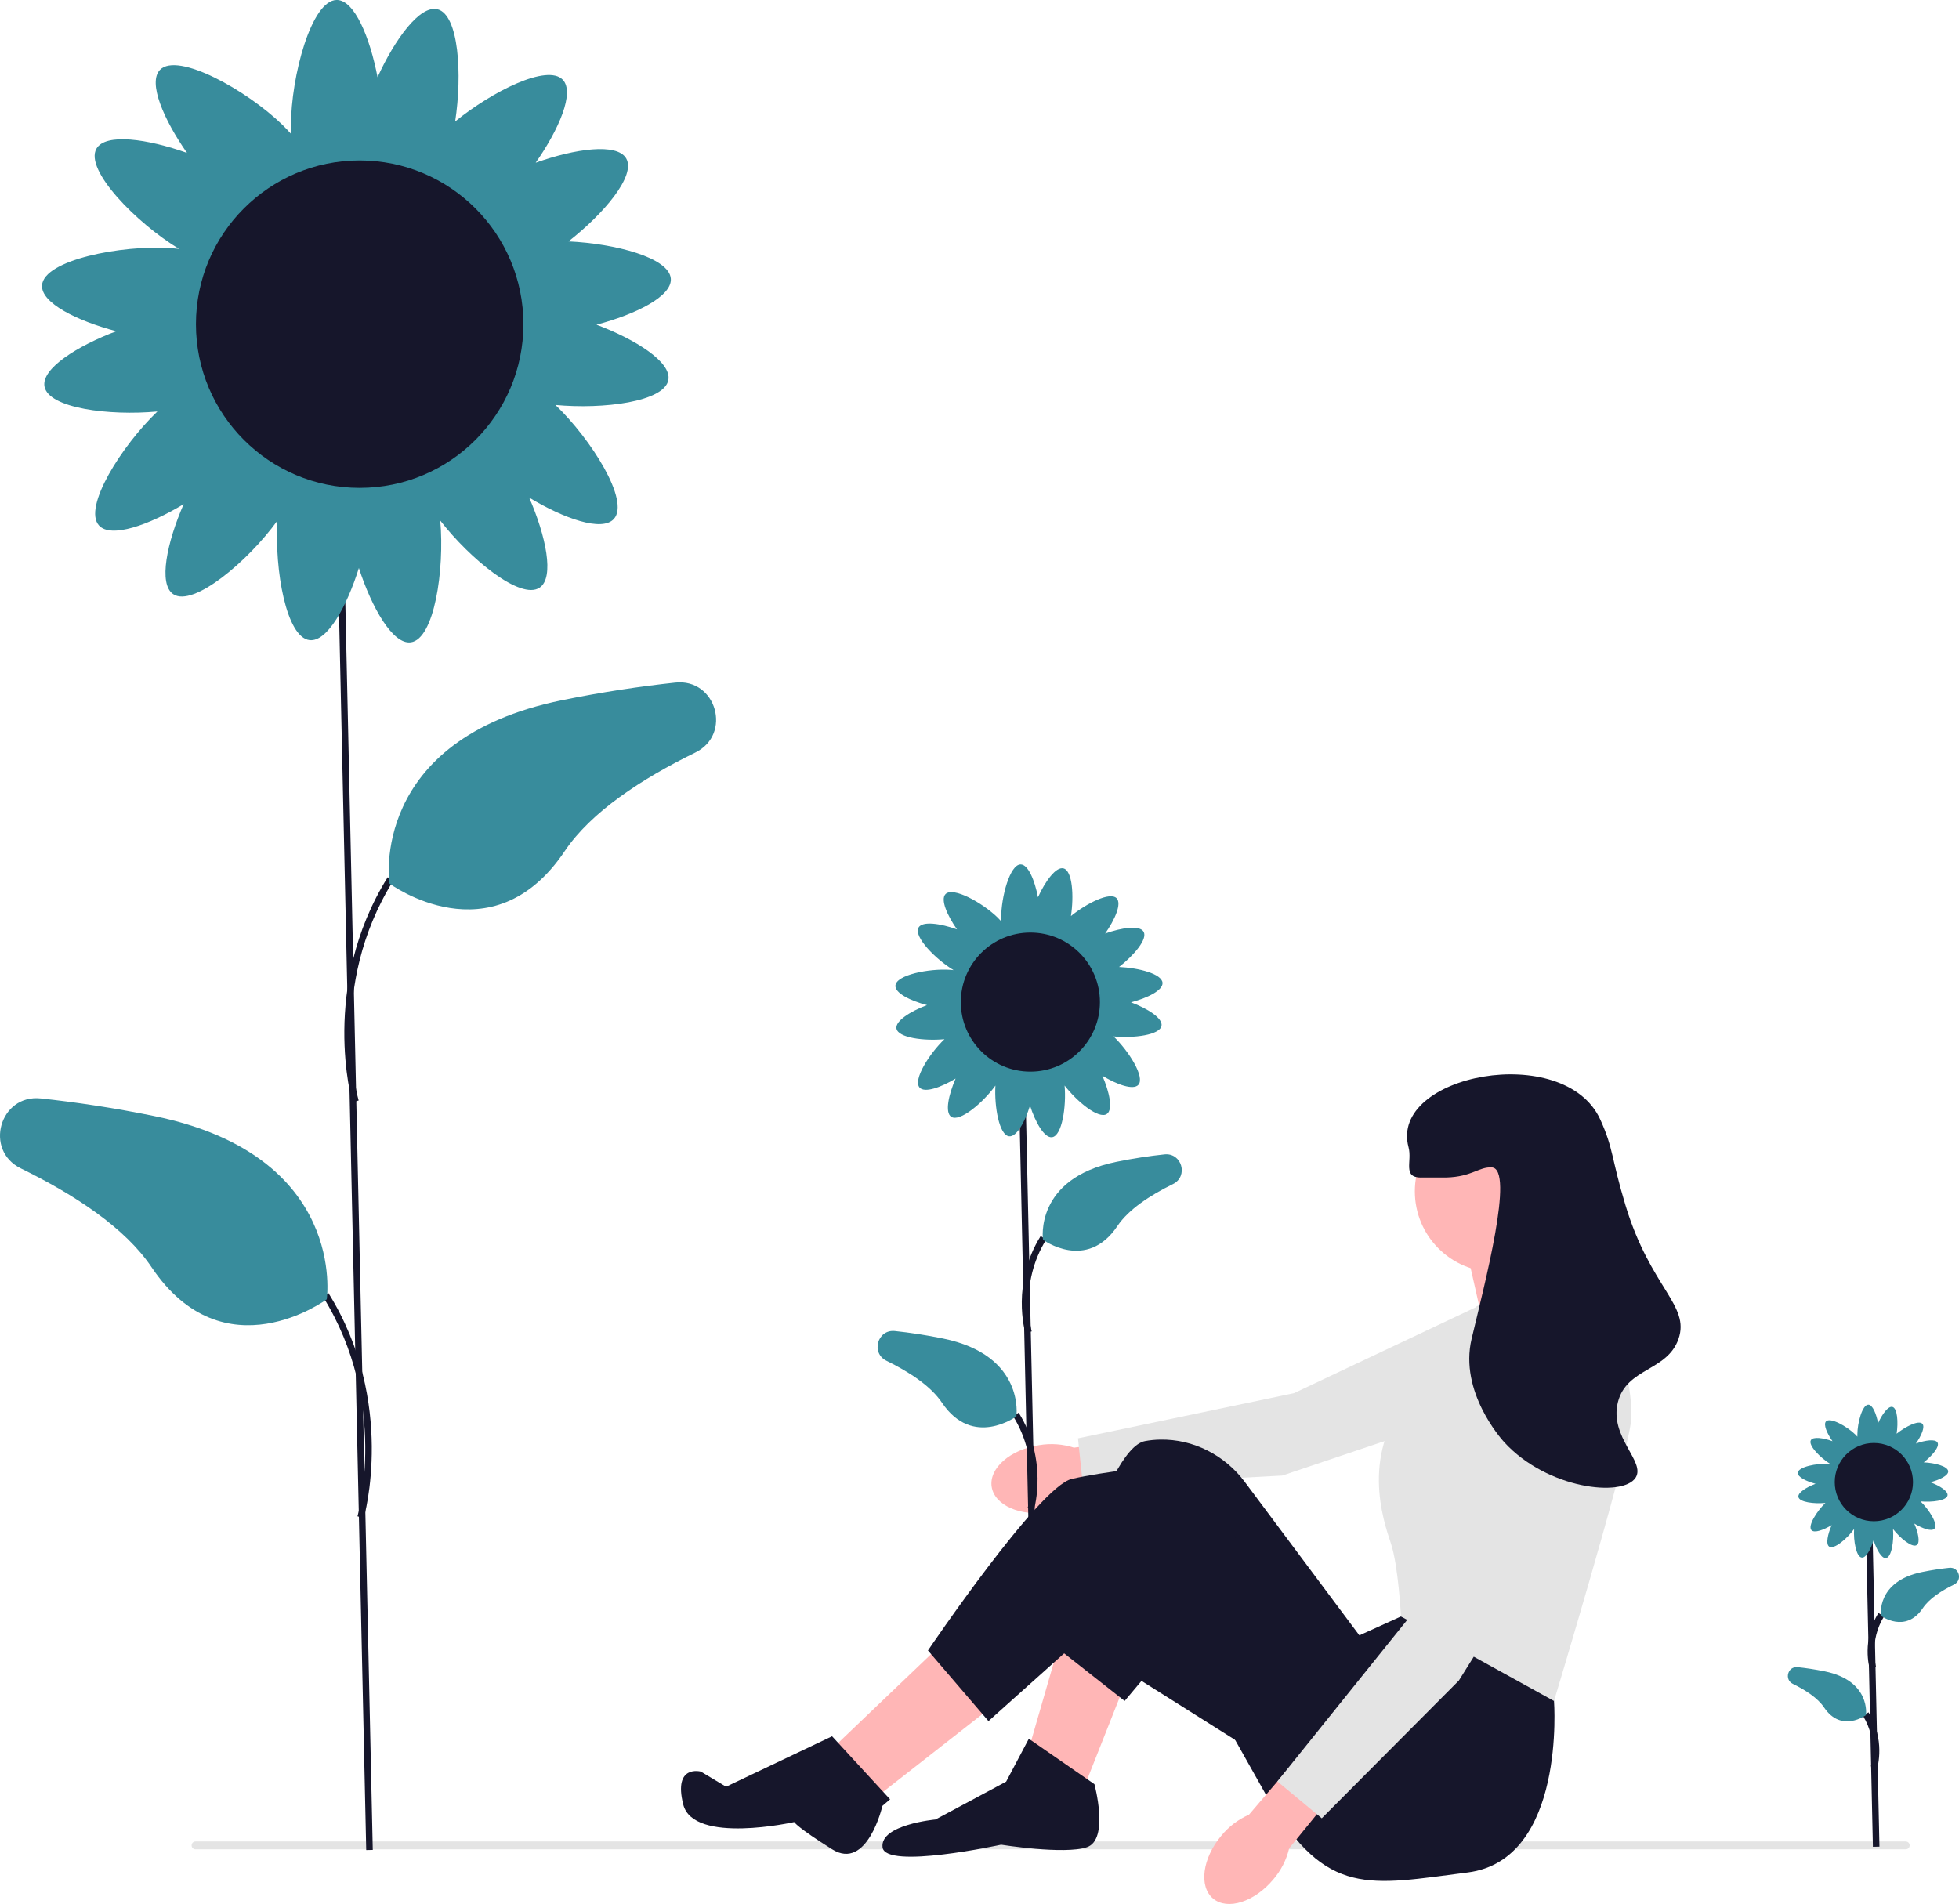
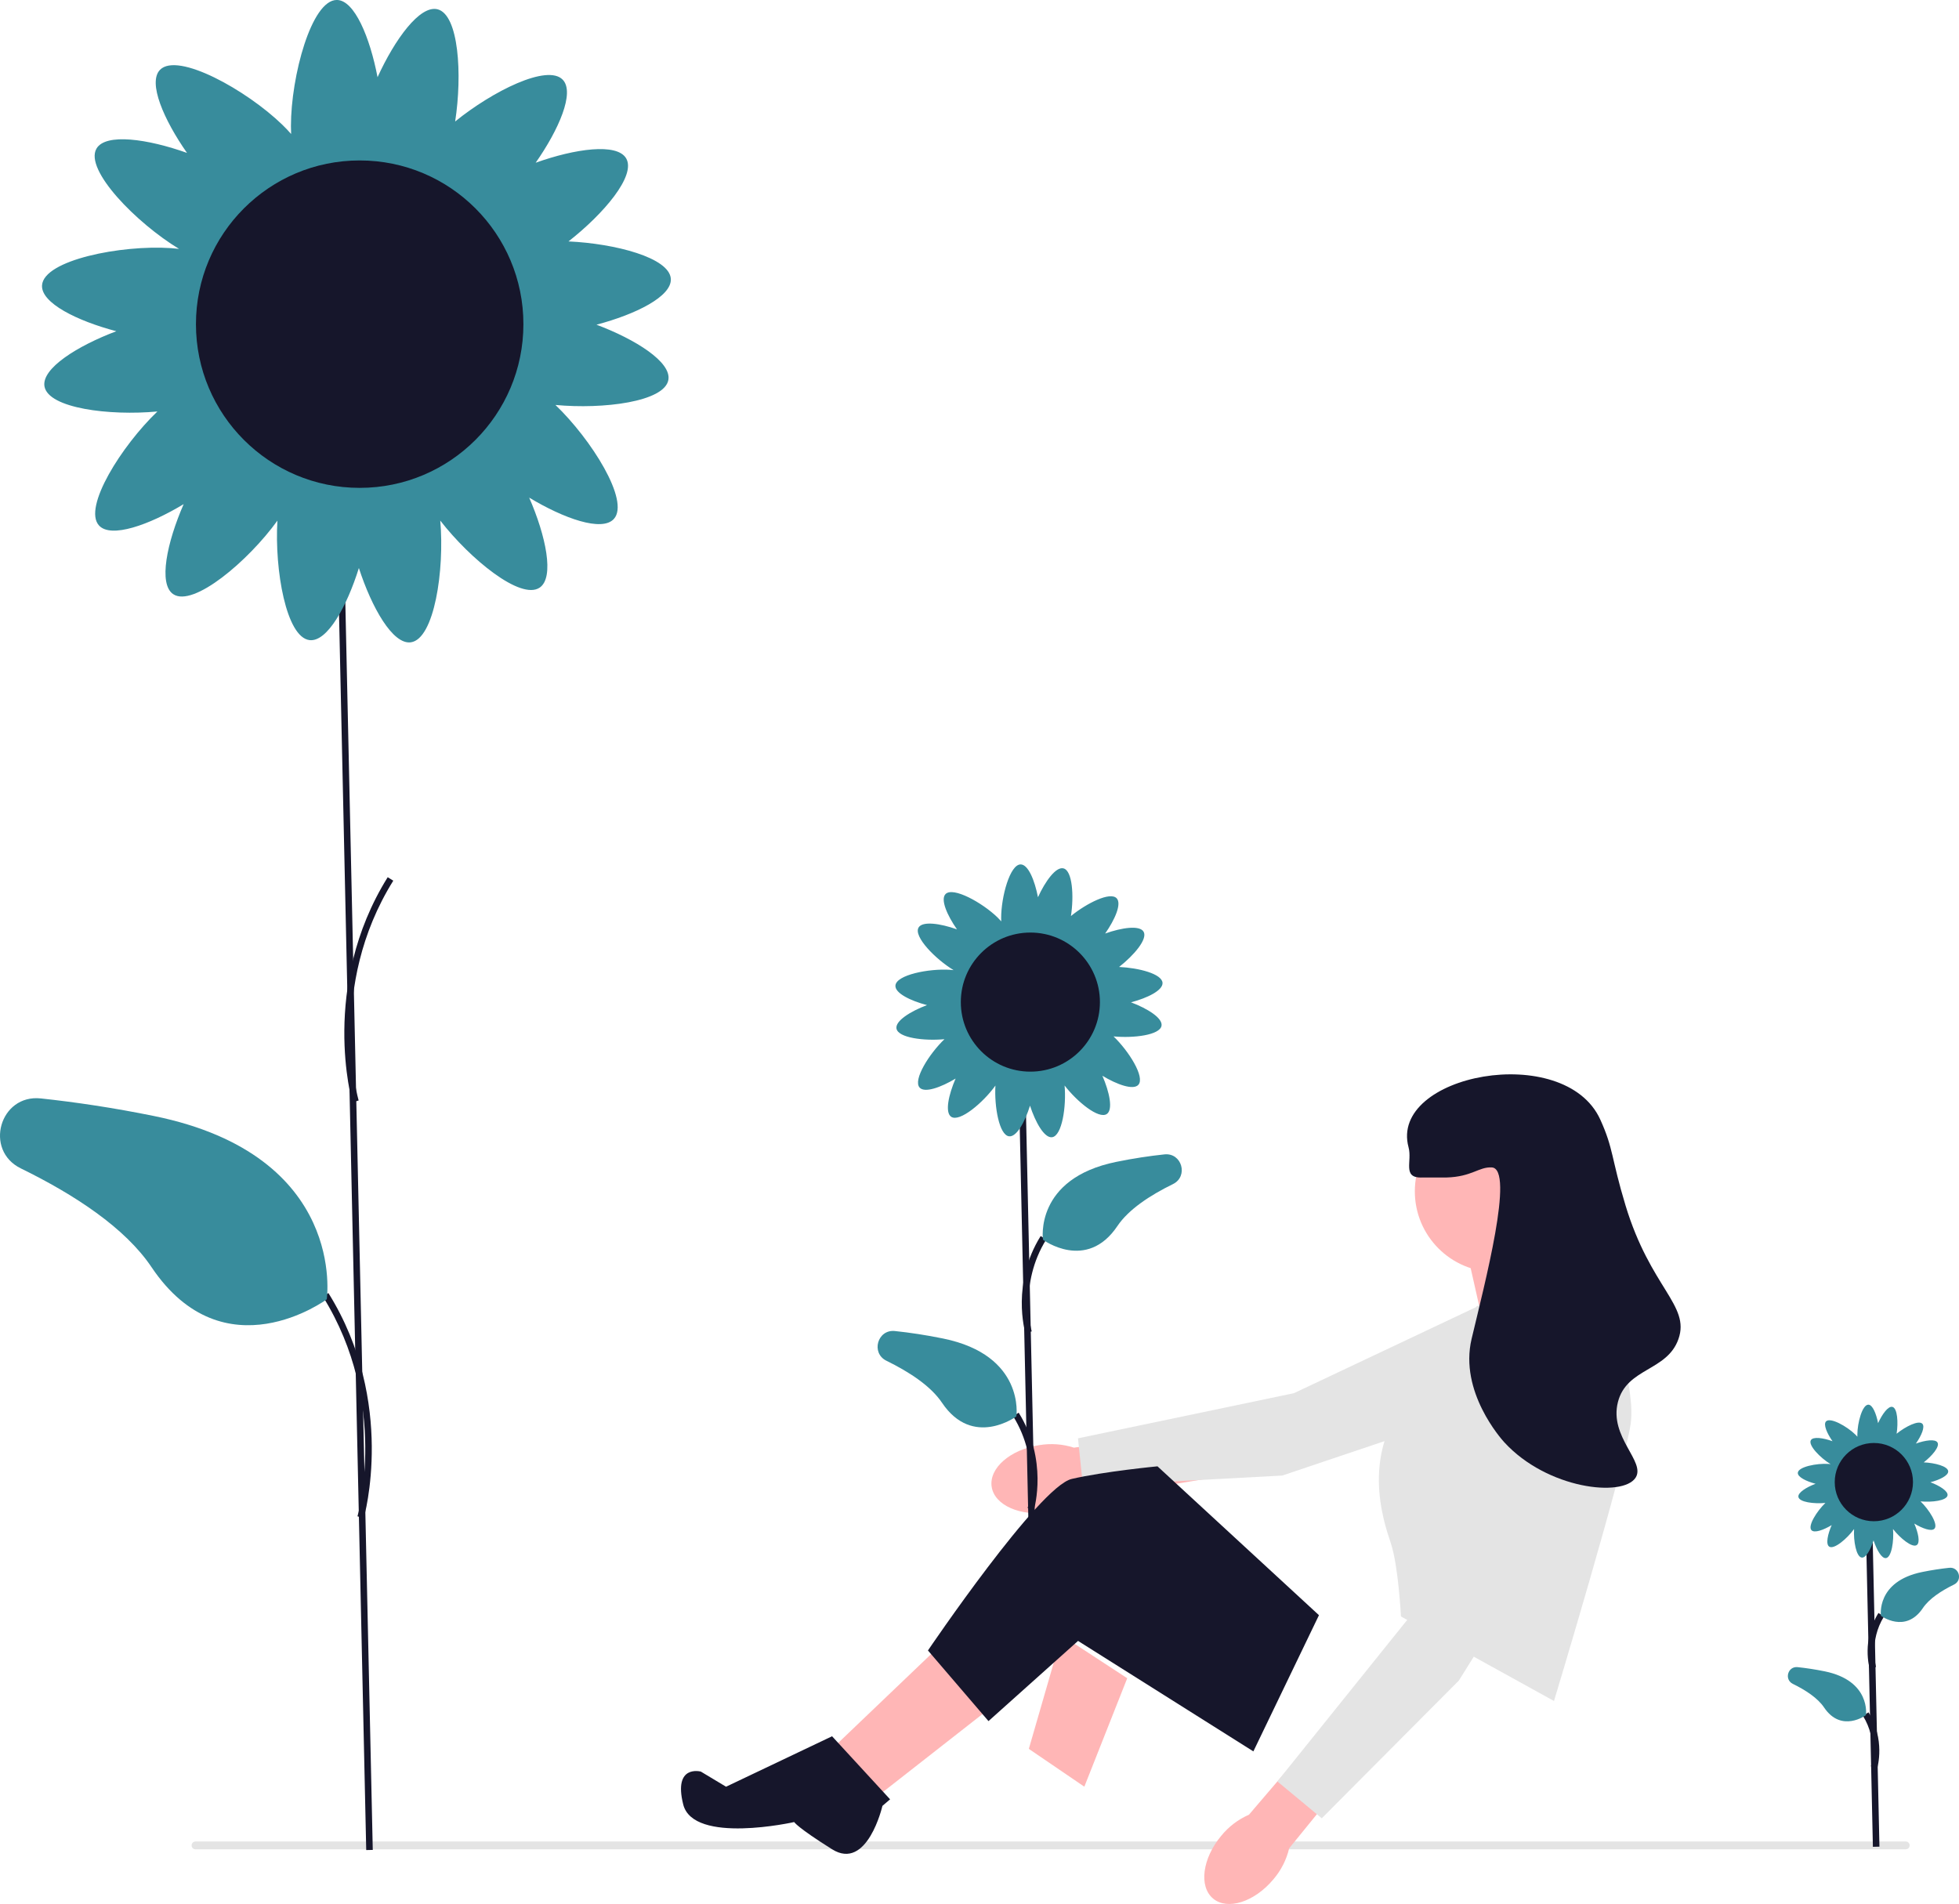
<svg xmlns="http://www.w3.org/2000/svg" id="Ebene_2" data-name="Ebene 2" viewBox="0 0 598.25 581.5">
  <defs>
    <style>
      .cls-1 {
        fill: #ffb6b6;
      }

      .cls-2 {
        fill: #388c9c;
      }

      .cls-3 {
        fill: #16162b;
      }

      .cls-4 {
        fill: #e4e4e4;
      }
    </style>
  </defs>
  <g id="Ebene_1-2" data-name="Ebene 1">
    <path id="uuid-207e1ec5-f316-41d7-bdda-8b0dd0a2bd60-4409" class="cls-1" d="M317.38,441.36c-8.9,1.36-15.4,7.06-14.54,12.72.87,5.66,8.78,9.14,17.68,7.78,3.56-.5,6.95-1.84,9.89-3.92l37.62-6.25-2.51-14.87-37.54,5.31c-3.43-1.1-7.06-1.37-10.61-.77Z" />
    <polygon class="cls-4" points="479.5 395.01 464.91 425.96 391.57 450.65 330.72 453.9 329.2 439.28 395.15 425.49 462.82 393.51 479.5 395.01" />
    <g>
      <rect class="cls-3" x="313.02" y="330.24" width="2" height="173.78" transform="translate(-9.1 7.01) rotate(-1.26)" />
      <path class="cls-3" d="M313.15,407.17c-.18-.62-4.33-15.27,4.65-29.67l1.7,1.06c-8.49,13.62-4.47,27.91-4.43,28.05l-1.92.56Z" />
      <path class="cls-2" d="M318.51,378.61s-2.73-18.66,22.41-23.77c5.24-1.07,10.16-1.8,14.68-2.28,5.33-.57,7.41,6.72,2.59,9.08-6.97,3.41-13.53,7.71-16.95,12.8-9.43,14.04-22.74,4.18-22.74,4.18Z" />
      <path class="cls-3" d="M315.74,461.12l-1.92-.56c.04-.14,4.06-14.43-4.43-28.05l1.7-1.06c8.98,14.4,4.83,29.05,4.65,29.67Z" />
      <path class="cls-2" d="M310.39,432.56s2.73-18.66-22.41-23.77c-5.24-1.07-10.16-1.8-14.68-2.28-5.33-.57-7.41,6.72-2.59,9.08,6.97,3.41,13.53,7.71,16.95,12.8,9.43,14.04,22.74,4.18,22.74,4.18Z" />
      <path class="cls-2" d="M345.38,306.12c5.06-1.33,9.79-3.66,9.64-5.96-.19-2.73-7.21-4.56-13.27-4.84,4.57-3.58,8.77-8.52,7.49-10.76-1.18-2.06-6.68-1.26-11.74.55,3-4.29,5.11-9.12,3.5-10.78-2-2.06-9.1,1.5-13.95,5.43.94-6.12.47-13.85-2.28-14.55-2.3-.59-5.55,3.91-7.79,8.81-.99-5.14-2.98-10.02-5.29-10.02-3.28,0-5.95,9.9-5.95,16.35,0,.36,0,.71.03,1.04-.33-.38-.71-.78-1.14-1.2-4.63-4.49-13.59-9.48-15.88-7.13-1.61,1.65.5,6.49,3.5,10.78-5.07-1.81-10.56-2.61-11.74-.55-1.59,2.76,5.2,9.66,10.71,13-.33-.04-.68-.07-1.05-.1-6.44-.44-16.5,1.54-16.72,4.82-.16,2.3,4.58,4.63,9.64,5.96-5.04,1.89-9.75,4.84-9.32,7.17.52,2.83,8.43,3.82,14.65,3.24-4.65,4.46-9.68,12.44-7.58,14.78,1.54,1.72,6.51-.06,10.99-2.76-2.15,4.93-3.32,10.36-1.35,11.68,2.6,1.74,9.75-4.32,13.51-9.54-.38,6.38,1.14,15.15,4.17,15.5,2.29.26,4.83-4.36,6.39-9.36,1.66,5.12,4.39,9.96,6.74,9.64,3.05-.42,4.39-9.41,3.82-15.79,3.88,5,10.42,10.35,12.89,8.7,1.97-1.32.8-6.75-1.35-11.68,4.48,2.7,9.45,4.48,10.99,2.76,2.1-2.34-2.94-10.33-7.58-14.78,6.22.58,14.13-.41,14.65-3.24.43-2.33-4.28-5.28-9.32-7.17ZM318.13,324.18c-1.3.18-2.49.43-3.4,1.08-.96-.95-2.36-1.24-3.93-1.42-1.75-.2-3.34-.22-4.55.79-.44-1.23-1.53-2.11-2.8-2.96-1.09-.73-2.15-1.33-3.26-1.44-.09-1.35-.94-2.5-1.99-3.67-.67-.75-1.34-1.41-2.08-1.86,1.07-1.31.95-2.96.62-4.77-.24-1.29-.54-2.47-1.23-3.34.91-1,1.14-2.42,1.24-3.99.12-1.71.07-3.26-.92-4.42,2.55.32,3.78-1.27,4.93-3.26.65-1.14,1.18-2.24,1.22-3.35,1.34-.18,2.43-1.11,3.52-2.24.93-.96,1.73-1.92,2.03-3.01,1.07.9,2.53,1.04,4.15,1.04s3-.13,4.06-.97c.83.75,1.98,1.13,3.25,1.46,1.21.31,2.36.52,3.4.31.38.87,1.06,1.66,1.83,2.45,1.09,1.13,2.18,2.06,3.52,2.24.04,1.11.57,2.21,1.22,3.35.77,1.34,1.58,2.5,2.8,3.02-.14.78-.13,1.64-.07,2.54.11,1.57.33,2.98,1.24,3.99-.69.87-1,2.05-1.23,3.34-.33,1.81-.46,3.46.62,4.77-.74.45-1.41,1.11-2.08,1.86-1.05,1.17-1.91,2.32-1.99,3.67-1.11.12-2.16.71-3.26,1.44-1.49,1-2.73,2.03-2.97,3.64-1.12-.54-2.46-.47-3.9-.28h0Z" />
      <circle class="cls-3" cx="314.66" cy="306.05" r="21.24" />
    </g>
    <path class="cls-4" d="M58.51,563.6c0,.66.53,1.19,1.19,1.19h522.29c.66,0,1.19-.53,1.19-1.19s-.53-1.19-1.19-1.19H59.7c-.66,0-1.19.53-1.19,1.19Z" />
    <polygon class="cls-1" points="344.24 512.55 331.14 545.67 314.19 534.12 324.21 499.45 344.24 512.55" />
    <polygon class="cls-1" points="289.54 500.22 254.87 533.35 268.74 547.99 304.18 520.25 289.54 500.22" />
    <polygon class="cls-1" points="486 392.36 485.61 389.66 476.75 372.33 447.48 380.03 452.87 403.92 486 392.36" />
-     <path class="cls-3" d="M473.67,507.92l.9,11.57s3.72,48.52-26.32,52.37c-30.05,3.85-43.14,7.7-60.86-22.34l-27.74-49.31-16.2,19.28-21.55-16.96s15.41-60.09,27.74-62.4c1.54-.29,3.08-.43,4.6-.46,10.21-.21,19.82,4.78,25.93,12.96l34.96,46.83,12.71-5.78,45.84,14.25h0Z" />
-     <path class="cls-3" d="M307.26,544.13l6.93-13.1,20.03,13.87s4.62,16.95-2.31,19.26-26.19-.77-26.19-.77c0,0-35.44,7.7-36.21.77s16.18-8.47,16.18-8.47l21.57-11.56Z" />
    <path class="cls-3" d="M382.76,534.89l-53.54-33.74-27.35,24.49-18.49-21.57s33.9-50.08,43.91-52.39,26.19-3.85,26.19-3.85l49.31,45.46-20.03,41.6h0Z" />
    <path class="cls-3" d="M254.1,530.27l17.72,19.26-2.34,2s-4.6,20.02-15.38,13.25c-10.79-6.77-11.56-8.31-11.56-8.31,0,0-30.82,6.93-33.9-5.39s5.39-10.02,5.39-10.02l7.7,4.62,32.37-15.41h0Z" />
    <circle class="cls-1" cx="456.72" cy="363.85" r="24.65" />
    <path class="cls-4" d="M450.94,398.91l35.44-10.79s13.87,32.36,11.56,47c-2.31,14.64-23.37,84.38-23.37,84.38l-46.74-25.82s-.77-15.41-3.08-22.34-9.63-28.12,6.55-45.84c16.18-17.72,19.65-26.58,19.65-26.58h0Z" />
    <g>
      <rect class="cls-3" x="107.34" y="155.95" width="2" height="409.1" transform="translate(-7.9 2.47) rotate(-1.26)" />
      <path class="cls-3" d="M107.6,336.66c-.1-.35-10.02-35.36,10.8-68.75l1.7,1.06c-20.35,32.64-10.68,66.79-10.58,67.13l-1.92.56Z" />
-       <path class="cls-2" d="M118.9,269.81s-6.43-43.92,52.77-55.97c12.33-2.51,23.92-4.23,34.55-5.37,12.54-1.35,17.44,15.82,6.11,21.37-16.41,8.03-31.85,18.15-39.9,30.14-22.19,33.05-53.53,9.84-53.53,9.84Z" />
      <path class="cls-3" d="M111.09,463.66l-1.92-.56c.1-.34,9.75-34.52-10.58-67.13l1.7-1.06c20.82,33.39,10.9,68.4,10.8,68.75Z" />
      <path class="cls-2" d="M99.79,396.81s6.43-43.92-52.77-55.97c-12.33-2.51-23.92-4.23-34.55-5.37-12.54-1.35-17.44,15.82-6.11,21.37,16.41,8.03,31.85,18.15,39.9,30.14,22.19,33.05,53.53,9.84,53.53,9.84h0Z" />
      <path class="cls-2" d="M182.17,99.16c11.91-3.14,23.06-8.62,22.69-14.03-.44-6.43-16.98-10.74-31.25-11.4,10.76-8.42,20.65-20.06,17.63-25.33-2.78-4.84-15.72-2.97-27.65,1.3,7.06-10.1,12.03-21.47,8.25-25.37-4.71-4.85-21.43,3.52-32.84,12.77,2.22-14.42,1.1-32.61-5.37-34.26-5.41-1.38-13.08,9.21-18.33,20.74-2.32-12.1-7.03-23.59-12.45-23.59-7.73,0-14,23.31-14,38.5,0,.86.02,1.67.06,2.44-.78-.9-1.67-1.84-2.68-2.82-10.9-10.58-31.99-22.33-37.37-16.78-3.78,3.89,1.18,15.27,8.25,25.37-11.93-4.26-24.87-6.14-27.65-1.3-3.74,6.5,12.23,22.74,25.21,30.61-.78-.09-1.6-.17-2.47-.23-15.15-1.03-38.84,3.63-39.36,11.35-.37,5.42,10.77,10.89,22.69,14.03-11.86,4.46-22.94,11.39-21.94,16.88,1.22,6.66,19.84,9,34.48,7.63-10.94,10.49-22.8,29.29-17.85,34.8,3.63,4.04,15.32-.14,25.87-6.5-5.07,11.62-7.82,24.39-3.18,27.5,6.13,4.1,22.95-10.17,31.81-22.46-.9,15.03,2.69,35.67,9.83,36.49,5.39.62,11.37-10.26,15.05-22.02,3.91,12.05,10.33,23.44,15.86,22.69,7.19-.98,10.33-22.14,8.99-37.18,9.15,11.78,24.54,24.37,30.34,20.49,4.64-3.1,1.89-15.88-3.18-27.5,10.55,6.36,22.24,10.54,25.87,6.5,4.95-5.51-6.91-24.31-17.85-34.8,14.64,1.37,33.26-.97,34.48-7.63,1.01-5.49-10.08-12.42-21.94-16.88h0ZM118.02,141.67c-3.06.42-5.86,1.01-7.99,2.54-2.26-2.25-5.57-2.93-9.24-3.35-4.11-.47-7.85-.52-10.7,1.86-1.04-2.9-3.61-4.96-6.6-6.96-2.57-1.72-5.06-3.13-7.67-3.4-.2-3.18-2.22-5.89-4.69-8.64-1.58-1.75-3.15-3.32-4.9-4.37,2.52-3.07,2.23-6.96,1.45-11.22-.56-3.04-1.28-5.81-2.9-7.87,2.14-2.36,2.67-5.69,2.93-9.38.27-4.03.16-7.68-2.16-10.4,6.01.76,8.91-2.98,11.6-7.67,1.54-2.68,2.78-5.26,2.87-7.88,3.16-.42,5.72-2.62,8.3-5.27,2.2-2.27,4.07-4.51,4.78-7.09,2.52,2.12,5.96,2.44,9.76,2.44s7.06-.3,9.56-2.28c1.94,1.76,4.66,2.67,7.65,3.43,2.86.73,5.56,1.22,8.01.72.9,2.05,2.49,3.9,4.31,5.78,2.58,2.65,5.14,4.85,8.3,5.27.09,2.62,1.33,5.2,2.87,7.88,1.81,3.15,3.72,5.88,6.6,7.1-.34,1.83-.3,3.85-.16,5.97.25,3.69.78,7.02,2.93,9.38-1.62,2.06-2.34,4.83-2.9,7.87-.78,4.26-1.07,8.15,1.45,11.22-1.75,1.05-3.33,2.62-4.9,4.37-2.47,2.75-4.49,5.45-4.69,8.64-2.6.27-5.1,1.68-7.67,3.4-3.51,2.35-6.43,4.78-6.99,8.56-2.63-1.28-5.79-1.11-9.19-.65Z" />
      <circle class="cls-3" cx="109.84" cy="99" r="50" />
    </g>
    <g>
      <rect class="cls-3" x="570.89" y="466.26" width="2" height="97.75" transform="translate(-11.2 12.71) rotate(-1.26)" />
      <path class="cls-3" d="M570.98,509.66c-.1-.35-2.49-8.78,2.67-17.04l1.7,1.06c-4.67,7.48-2.47,15.35-2.44,15.42l-1.92.56Z" />
      <path class="cls-2" d="M574.41,493.47s-1.54-10.49,12.61-13.37c2.95-.6,5.72-1.01,8.26-1.28,3-.32,4.17,3.78,1.46,5.11-3.92,1.92-7.61,4.34-9.53,7.2-5.3,7.9-12.79,2.35-12.79,2.35Z" />
      <path class="cls-3" d="M573.27,540l-1.92-.56c.02-.08,2.22-7.94-2.44-15.42l1.7-1.06c5.15,8.27,2.77,16.69,2.67,17.04Z" />
      <path class="cls-2" d="M569.84,523.81s1.54-10.49-12.61-13.37c-2.95-.6-5.72-1.01-8.26-1.28-3-.32-4.17,3.78-1.46,5.11,3.92,1.92,7.61,4.34,9.53,7.2,5.3,7.9,12.79,2.35,12.79,2.35Z" />
      <path class="cls-2" d="M589.53,452.69c2.85-.75,5.51-2.06,5.42-3.35-.1-1.54-4.06-2.57-7.47-2.72,2.57-2.01,4.93-4.79,4.21-6.05-.66-1.16-3.76-.71-6.61.31,1.69-2.41,2.87-5.13,1.97-6.06-1.13-1.16-5.12.84-7.85,3.05.53-3.44.26-7.79-1.28-8.19-1.29-.33-3.12,2.2-4.38,4.96-.56-2.89-1.68-5.64-2.98-5.64-1.85,0-3.35,5.57-3.35,9.2,0,.21,0,.4.01.58-.19-.21-.4-.44-.64-.67-2.6-2.53-7.64-5.33-8.93-4.01-.9.93.28,3.65,1.97,6.06-2.85-1.02-5.94-1.47-6.61-.31-.89,1.55,2.92,5.43,6.02,7.31-.19-.02-.38-.04-.59-.06-3.62-.25-9.28.87-9.41,2.71-.09,1.29,2.57,2.6,5.42,3.35-2.83,1.07-5.48,2.72-5.24,4.03.29,1.59,4.74,2.15,8.24,1.82-2.61,2.51-5.45,7-4.26,8.32.87.96,3.66-.03,6.18-1.55-1.21,2.78-1.87,5.83-.76,6.57,1.47.98,5.48-2.43,7.6-5.37-.22,3.59.64,8.52,2.35,8.72,1.29.15,2.72-2.45,3.6-5.26.94,2.88,2.47,5.6,3.79,5.42,1.72-.23,2.47-5.29,2.15-8.88,2.19,2.81,5.86,5.82,7.25,4.9,1.11-.74.45-3.79-.76-6.57,2.52,1.52,5.31,2.52,6.18,1.55,1.18-1.32-1.65-5.81-4.26-8.32,3.5.33,7.95-.23,8.24-1.82.24-1.31-2.41-2.97-5.24-4.03h0ZM574.2,462.85c-.73.1-1.4.24-1.91.61-.54-.54-1.33-.7-2.21-.8-.98-.11-1.88-.12-2.56.44-.25-.69-.86-1.18-1.58-1.66-.61-.41-1.21-.75-1.83-.81-.05-.76-.53-1.41-1.12-2.06-.38-.42-.75-.79-1.17-1.04.6-.73.53-1.66.35-2.68-.13-.73-.31-1.39-.69-1.88.51-.56.64-1.36.7-2.24.07-.96.04-1.84-.52-2.49,1.44.18,2.13-.71,2.77-1.83.37-.64.66-1.26.69-1.88.76-.1,1.37-.63,1.98-1.26.53-.54.97-1.08,1.14-1.69.6.51,1.42.58,2.33.58s1.69-.07,2.28-.54c.46.42,1.11.64,1.83.82.68.17,1.33.29,1.91.17.21.49.59.93,1.03,1.38.62.63,1.23,1.16,1.98,1.26.02.63.32,1.24.69,1.88.43.75.89,1.41,1.58,1.7-.08.44-.07.92-.04,1.43.06.88.19,1.68.7,2.24-.39.49-.56,1.15-.69,1.88-.19,1.02-.26,1.95.35,2.68-.42.25-.79.63-1.17,1.04-.59.66-1.07,1.3-1.12,2.06-.62.07-1.22.4-1.83.81-.84.56-1.54,1.14-1.67,2.04-.63-.31-1.38-.27-2.2-.15Z" />
      <circle class="cls-3" cx="572.25" cy="452.65" r="11.95" />
    </g>
    <g>
      <path id="uuid-fcc96ddd-8a9b-4008-9e3e-ba4d42e134c9-4410" class="cls-1" d="M372.94,560.68c-5.77,6.91-6.88,15.49-2.48,19.16,4.4,3.67,12.64,1.04,18.41-5.87,2.34-2.73,4-5.98,4.82-9.48l24.07-29.59-11.72-9.49-24.63,28.82c-3.3,1.44-6.2,3.65-8.47,6.45h0Z" />
      <polygon class="cls-4" points="478.13 414.45 486.5 447.63 445.51 513.26 403.65 555.32 390.09 544.07 432.3 491.55 464.29 423.88 478.13 414.45" />
    </g>
    <path class="cls-3" d="M433.99,359.62c6.32-.02,6.68.03,7.7,0,7.84-.21,9.89-3.29,13.87-3.08,7.09.38-2.27,35.95-6.16,52.39-3.82,16.13,9.09,30.58,10.02,31.59,13.1,14.25,36.11,16.85,40.06,10.79,3.2-4.91-8.13-12.38-5.39-23.11,2.68-10.49,15.04-9.38,18.49-19.26,3.62-10.35-8.54-15.57-16.18-40.83-4.39-14.51-3.61-17.21-7.7-26.19-10.94-24.02-64.57-13.79-58.55,8.47,1.16,4.31-1.93,9.26,3.85,9.25h0Z" />
  </g>
</svg>